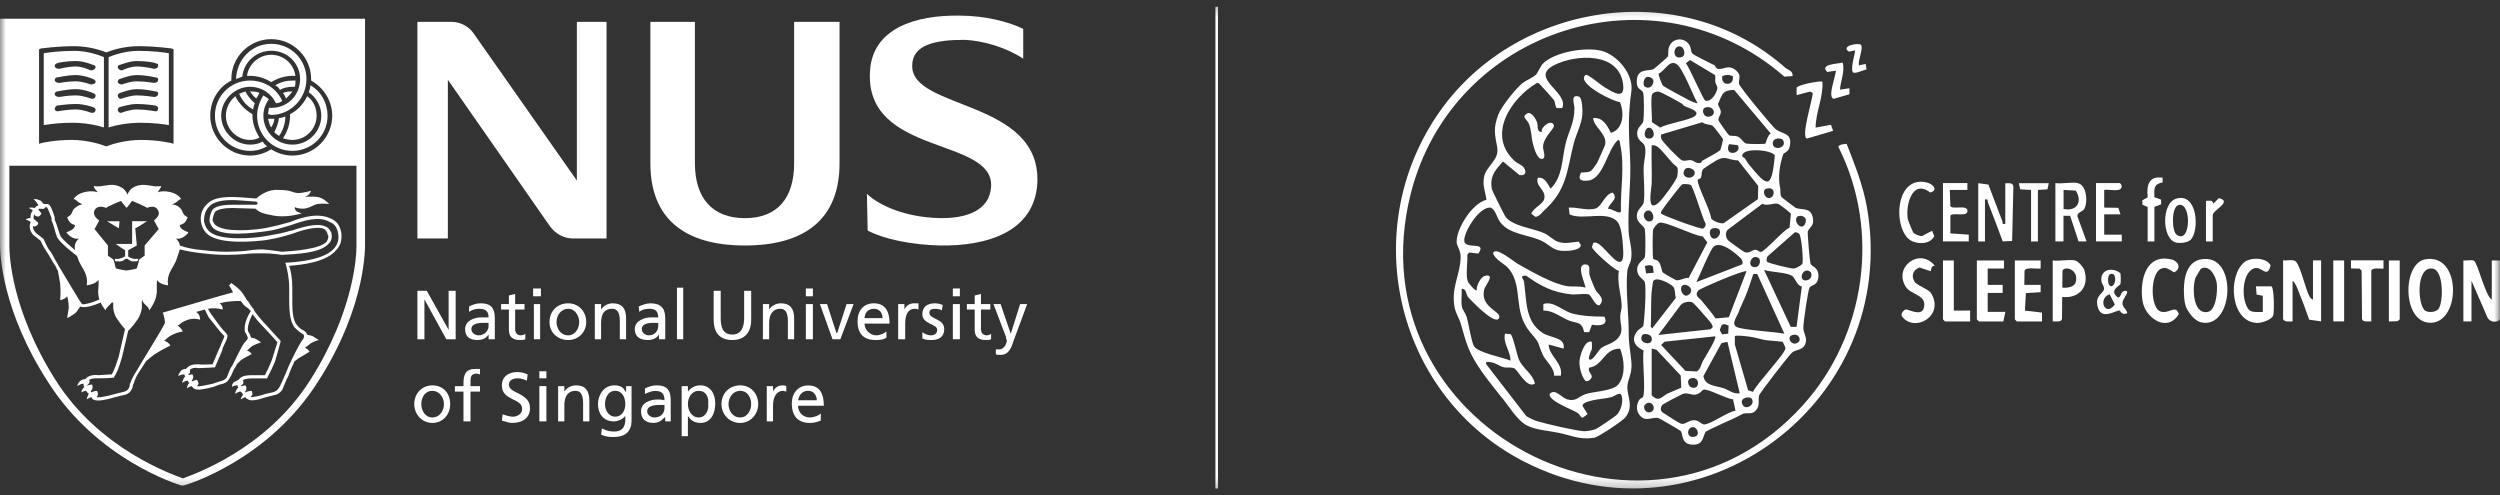
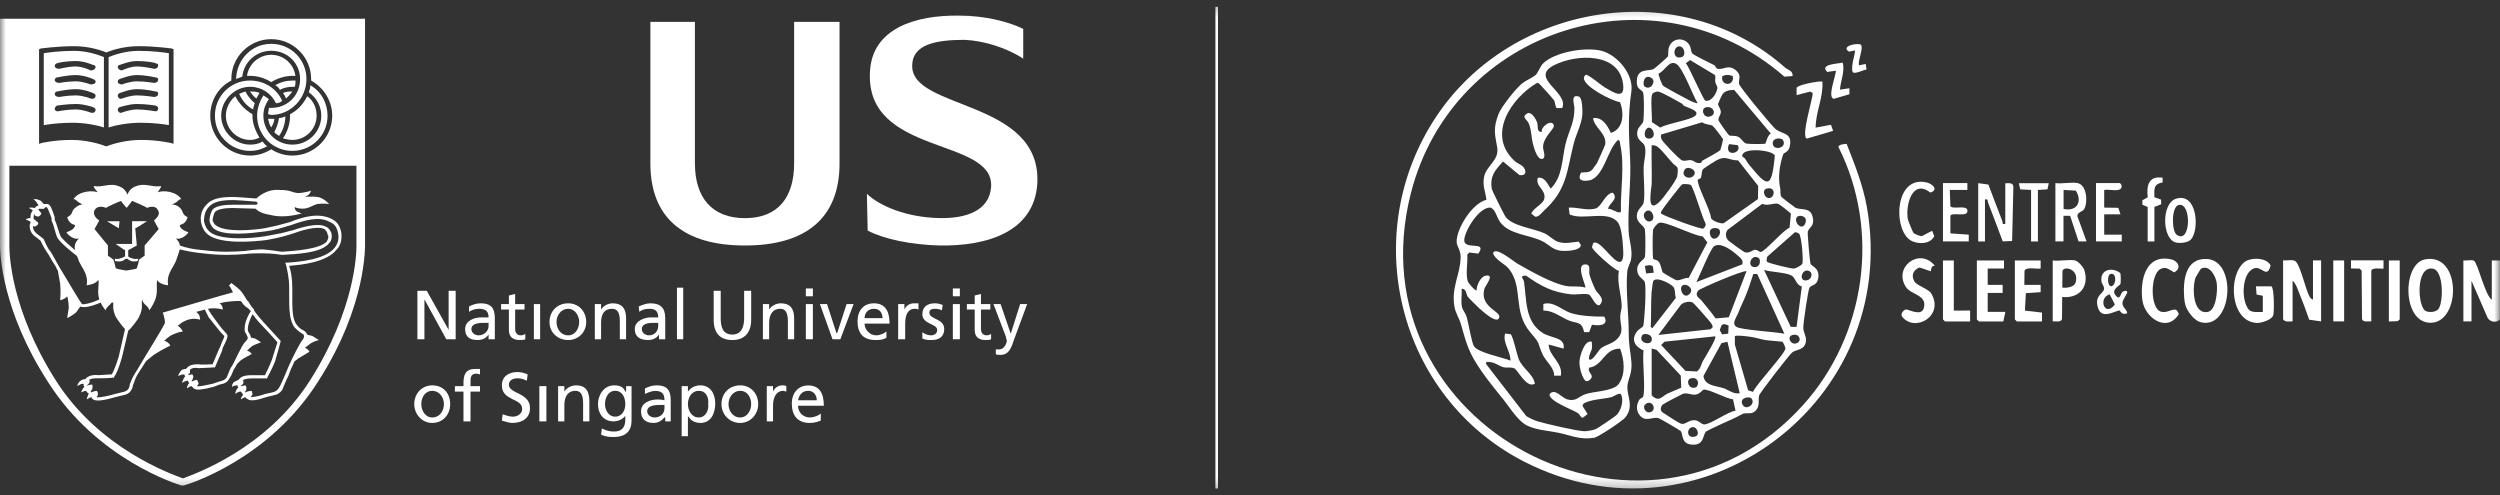
<svg xmlns="http://www.w3.org/2000/svg" width="212" height="42" viewBox="0 0 212 42" fill="none">
  <rect x="0" y="0" width="212" height="42" fill="#333333" stroke="none" />
  <g clip-path="url(#clip0_4016_13045)">
    <mask id="mask0_4016_13045" style="mask-type:luminance" maskUnits="userSpaceOnUse" x="0" y="0" width="212" height="42">
      <path d="M212 0.297H0V41.703H212V0.297Z" fill="white" />
    </mask>
    <g mask="url(#mask0_4016_13045)">
      <path d="M103.284 0.578H103.068V41.421H103.284V0.578Z" fill="white" />
      <path d="M30.955 20.553V1.589H0V20.752C0 21.613 0.199 26.383 4.041 32.345C8.215 38.979 15.113 41.099 15.378 41.165H15.577C15.908 41.099 22.798 38.979 26.98 32.345C31.154 25.853 30.955 20.752 30.955 20.553ZM19.618 6.831V6.698C19.618 4.843 21.142 3.32 22.997 3.32C24.852 3.32 26.384 4.843 26.384 6.698V6.831C27.444 7.427 28.173 8.553 28.173 9.812C28.173 11.667 26.649 13.191 24.794 13.191C24.123 13.191 23.527 12.992 22.997 12.661C22.467 12.992 21.871 13.191 21.208 13.191C19.353 13.191 17.829 11.667 17.829 9.812C17.829 8.487 18.558 7.361 19.618 6.831ZM3.312 4.181L3.445 4.115C3.511 4.115 4.77 3.916 6.294 3.916C7.486 3.916 8.546 4.247 9.01 4.446C9.482 4.247 10.542 3.916 11.735 3.916C13.258 3.916 14.517 4.115 14.583 4.115L14.716 4.181V12.197L14.517 12.131C14.451 12.131 13.457 11.866 11.933 11.866C10.741 11.866 9.54 12.197 9.076 12.396H8.944C8.48 12.197 7.287 11.866 6.095 11.866C4.571 11.866 3.511 12.131 3.511 12.131L3.312 12.197V4.181ZM30.227 20.884C30.227 21.547 30.094 26.25 26.318 32.213C22.599 38.117 16.372 40.237 15.511 40.569C14.649 40.237 8.422 38.117 4.704 32.213C0.927 26.25 0.795 21.547 0.795 20.884V14.052H30.227V20.884Z" fill="white" />
      <path d="M2.651 18.888H2.585C2.519 19.021 2.519 19.087 2.519 19.219C2.519 19.484 2.651 19.758 2.85 19.956C2.85 19.956 3.38 20.354 3.446 20.42C3.645 20.884 3.91 21.282 4.043 21.48C4.109 21.547 4.374 22.076 4.771 22.673C4.771 22.739 4.838 22.872 4.904 22.938C4.97 23.269 5.036 23.733 5.103 24.064C5.169 24.727 5.103 25.455 5.103 25.455C5.103 25.455 5.5 25.389 5.699 25.124C5.699 25.124 5.831 25.588 5.831 26.118C5.765 26.449 5.699 26.979 5.699 26.979C5.699 26.979 6.096 26.78 6.428 26.515C6.56 26.383 6.692 26.118 6.825 25.985C7.156 26.184 8.084 25.853 8.547 25.654C8.614 25.853 8.746 26.052 8.945 26.317C9.011 26.052 9.342 25.853 9.475 25.654H9.607C9.607 25.985 9.541 26.25 9.806 26.846C9.873 26.979 10.336 27.642 10.601 27.907C10.469 28.436 10.27 29.43 10.071 30.225C9.806 31.087 9.607 31.55 9.475 31.749C9.144 31.749 8.547 31.815 8.349 31.815C7.885 31.749 7.487 31.881 7.289 32.08C7.289 32.08 7.289 32.147 7.223 32.147C7.049 32.155 6.883 32.229 6.759 32.345C6.56 32.544 6.56 32.743 6.56 32.743C6.56 32.743 6.825 32.544 7.024 32.544H7.09V32.61C7.09 32.676 7.09 32.743 7.156 32.809L7.09 32.875C6.891 33.14 6.891 33.273 6.891 33.273C6.891 33.273 7.156 33.14 7.289 33.14C7.355 33.206 7.421 33.339 7.554 33.405C7.51 33.405 7.487 33.427 7.487 33.471C7.38 33.695 7.355 33.819 7.363 33.861C7.405 33.836 7.579 33.728 7.753 33.67C7.753 33.736 7.819 33.803 7.885 33.869C8.216 34.068 8.879 33.935 9.806 33.67L10.336 33.538C10.734 33.471 10.999 33.339 11.131 33.074C11.197 32.941 11.264 32.875 11.264 32.676L11.33 32.544C11.463 32.147 11.529 31.948 11.794 31.55C11.794 31.55 12.059 31.153 12.39 30.623C12.655 30.424 12.986 30.093 13.251 29.96C13.649 29.695 14.452 29.298 14.452 29.298C14.452 29.298 14.253 28.966 13.922 28.9C13.922 28.9 14.319 28.503 14.651 28.37C15.048 28.172 15.512 28.105 15.512 28.105C15.512 28.105 15.313 27.774 15.048 27.575C15.181 27.575 15.247 27.509 15.38 27.377C16.042 26.979 16.506 26.979 16.97 27.111C16.97 26.846 16.903 26.648 16.638 26.449C16.903 26.383 17.102 26.317 17.367 26.25L17.698 26.913C18.096 27.377 18.559 28.039 18.957 28.436C18.957 28.436 19.023 28.436 19.023 28.503C19.023 28.635 18.758 29.099 18.692 29.364L18.559 29.629C18.559 29.629 18.162 30.556 18.029 30.888C17.765 30.888 17.102 30.954 16.837 30.888C16.373 30.888 16.042 30.954 15.843 31.219C15.843 31.219 15.777 31.219 15.777 31.285C15.578 31.285 15.38 31.352 15.313 31.484C15.114 31.749 15.114 31.881 15.114 31.881C15.114 31.881 15.38 31.749 15.578 31.749H15.645C15.645 31.749 15.645 31.881 15.711 31.948C15.645 31.948 15.645 32.014 15.578 32.08C15.471 32.304 15.446 32.428 15.454 32.469C15.512 32.428 15.736 32.279 15.909 32.279C15.976 32.345 15.976 32.411 16.042 32.478C16.042 32.478 16.042 32.544 15.976 32.544C15.868 32.768 15.843 32.892 15.852 32.933C15.909 32.892 16.125 32.743 16.241 32.743L16.439 32.941C16.704 33.14 17.301 33.008 18.096 32.809L18.626 32.61C19.023 32.544 19.288 32.411 19.421 32.147L19.619 31.815C19.686 31.683 19.752 31.484 19.818 31.352C19.884 31.219 20.017 31.087 20.083 30.888L20.415 30.556C20.68 30.358 21.342 30.026 21.342 30.026C21.342 30.026 21.209 29.762 20.945 29.762C20.945 29.762 21.209 29.43 21.474 29.298C21.739 29.165 22.137 29.033 22.137 29.033C22.137 29.033 21.872 28.834 21.607 28.701C21.541 28.701 21.408 28.635 21.276 28.635C21.276 28.503 21.209 28.37 21.077 28.172C20.878 27.84 21.209 27.045 21.408 26.648C21.541 26.78 21.739 27.111 22.137 27.509C22.137 27.509 23.263 28.701 23.528 29.033C23.462 29.232 23.263 29.828 23.064 30.49C22.866 31.02 22.601 31.55 22.468 31.815H21.342C20.878 31.815 20.547 31.881 20.348 32.08L20.216 32.213C20.083 32.279 19.951 32.345 19.818 32.411C19.619 32.676 19.686 32.809 19.686 32.809C19.686 32.809 19.818 32.676 20.083 32.676H20.149C20.149 32.743 20.149 32.809 20.216 32.875C20.149 32.875 20.149 32.941 20.083 33.008C19.951 33.206 19.951 33.405 19.951 33.405C19.951 33.405 20.216 33.206 20.348 33.206H20.415C20.481 33.273 20.547 33.339 20.613 33.471C20.415 33.736 20.415 33.869 20.415 33.869C20.415 33.869 20.613 33.736 20.812 33.67C20.812 33.736 20.878 33.803 20.945 33.803C21.209 34.068 21.806 33.935 22.601 33.67L23.131 33.538C23.528 33.471 23.727 33.339 23.926 33.074C23.992 32.941 24.323 32.08 24.456 31.881C24.588 31.484 24.787 31.02 24.986 30.623C25.118 30.556 25.184 30.49 25.251 30.424L26.244 29.828C26.244 29.828 26.112 29.563 25.847 29.497L26.377 29.099C26.576 28.966 27.04 28.834 27.04 28.834C27.04 28.834 26.708 28.635 26.509 28.503C26.377 28.436 26.178 28.436 26.046 28.37C25.98 28.172 25.913 28.172 25.781 28.039C25.648 27.973 25.45 27.907 25.184 27.575C24.853 27.178 24.787 26.449 24.787 25.654V24.395C24.787 23.534 24.654 22.938 24.522 22.54C25.648 22.466 27.768 22.209 28.563 21.141C28.828 20.876 28.961 20.478 28.961 20.081C28.961 19.956 28.961 19.758 28.903 19.559C28.77 19.029 28.505 18.756 28.108 18.557C27.048 18.027 25.723 18.366 24.597 18.83C23.661 19.095 23.396 19.162 22.402 19.36C21.607 19.493 19.09 19.758 18.294 19.095C18.162 19.029 18.096 18.83 18.029 18.698C18.029 18.433 18.162 18.102 18.228 17.969C18.427 17.77 18.957 17.638 19.686 17.638L21.673 17.696C21.806 17.828 22.071 18.093 22.932 18.226C24.191 18.557 25.59 18.093 25.59 18.093C25.59 18.093 25.317 18.027 25.118 17.895C24.986 17.762 24.986 17.563 24.986 17.563C24.986 17.563 25.251 17.696 25.648 17.696C26.178 17.696 26.452 17.431 26.915 17.298C27.379 17.232 27.909 17.298 27.909 17.298C27.909 17.298 27.445 16.768 26.915 16.702C26.452 16.636 25.847 16.702 25.847 16.702C25.847 16.702 26.046 16.636 26.178 16.503C26.319 16.371 26.377 16.172 26.377 16.172C26.377 16.172 25.781 16.371 25.251 16.371C24.654 16.305 24.721 16.106 23.595 16.106C22.733 16.039 22.005 16.57 21.739 16.834C20.812 16.768 20.149 16.702 19.686 16.702C18.559 16.702 17.897 16.901 17.5 17.364C17.168 17.704 16.97 18.168 17.036 18.764C17.102 19.228 17.301 19.625 17.632 19.89C18.692 20.752 21.607 20.486 22.601 20.354C23.727 20.155 24.125 20.023 24.787 19.824C25.325 19.625 26.849 19.095 27.512 19.427C27.644 19.559 27.777 19.692 27.777 19.89C27.843 19.956 27.843 20.023 27.843 20.089C27.843 20.221 27.777 20.354 27.71 20.486C27.114 21.149 24.853 21.282 23.926 21.348C23.793 21.348 23.131 21.215 22.27 21.149C21.739 21.149 21.209 21.215 20.746 21.282C19.752 21.348 18.825 21.414 17.235 21.215C16.439 21.149 15.777 21.017 15.247 20.818C15.247 20.619 15.114 20.42 14.916 20.221C15.313 20.354 15.843 19.956 15.976 19.692C15.976 19.692 15.247 19.493 15.247 19.095C15.247 19.029 15.711 19.095 15.909 18.424C15.446 18.159 15.578 18.093 15.38 17.762C15.181 17.497 14.85 17.298 14.518 17.364C14.651 17.298 14.651 17.364 14.783 17.232C15.048 17.166 15.181 16.834 15.38 16.901C14.982 16.238 13.856 16.106 13.392 16.305C13.458 16.106 13.657 15.973 13.657 15.774C13.061 15.907 12.464 15.576 11.802 15.708C11.264 15.841 10.999 16.039 10.808 16.503C10.61 16.039 10.336 15.841 9.806 15.708C9.21 15.576 8.547 15.907 7.951 15.774C7.951 15.973 8.15 16.106 8.283 16.305C7.753 16.106 6.626 16.238 6.229 16.901C6.428 16.834 6.56 17.166 6.825 17.232C6.891 17.298 6.941 17.331 6.982 17.348C6.701 17.348 6.461 17.53 6.229 17.762C6.03 18.093 6.162 18.159 5.699 18.424C5.897 19.095 6.361 19.029 6.361 19.095C6.361 19.493 5.633 19.692 5.633 19.692C5.765 19.956 6.295 20.354 6.692 20.221C6.361 20.553 6.295 20.818 6.361 21.215C5.897 20.818 5.434 20.42 5.169 20.089C5.103 20.023 4.904 19.352 4.771 18.954L4.639 18.623V18.424C4.44 17.828 4.308 17.364 4.043 17.298H3.711C3.579 17.166 3.446 16.967 3.314 16.967C3.049 16.834 2.85 16.901 2.85 16.901C2.85 16.901 3.115 17.099 3.181 17.298C3.248 17.298 3.248 17.364 3.248 17.431C3.181 17.431 3.115 17.497 3.115 17.497H3.049C3.049 17.563 2.982 17.563 2.982 17.63H2.916C2.585 17.563 2.453 17.63 2.453 17.63C2.453 17.63 2.651 17.762 2.784 17.828C2.651 18.027 2.585 18.159 2.585 18.424V18.491C2.254 18.491 2.188 18.623 2.188 18.623C2.188 18.623 2.453 18.689 2.585 18.822C2.585 18.822 2.585 18.888 2.651 18.888ZM20.746 27.84C20.746 28.039 20.746 28.172 20.878 28.304C20.945 28.503 21.011 28.569 21.011 28.635C21.011 28.768 20.945 28.834 20.812 28.966C20.613 29.165 20.415 29.563 20.149 30.093C19.951 30.49 19.752 30.954 19.553 31.219C19.487 31.352 19.421 31.55 19.355 31.683L19.222 32.014C19.09 32.213 18.891 32.279 18.626 32.345L18.029 32.544C17.632 32.61 16.97 32.809 16.704 32.743C16.749 32.699 16.793 32.632 16.837 32.544C16.837 32.411 16.704 32.213 16.704 32.213C16.704 32.213 16.506 32.213 16.307 32.345C16.307 32.279 16.241 32.279 16.241 32.279C16.307 32.213 16.373 32.147 16.373 32.014C16.439 31.881 16.307 31.749 16.307 31.749C16.307 31.749 16.174 31.749 15.976 31.815V31.749C15.976 31.749 16.042 31.683 16.108 31.616V31.352C16.241 31.219 16.506 31.153 16.837 31.219C17.168 31.219 18.096 31.153 18.162 31.153H18.228L18.825 29.762L18.891 29.497C19.09 29.099 19.288 28.701 19.288 28.503C19.288 28.37 19.222 28.304 19.156 28.238C18.758 27.84 18.294 27.178 17.963 26.714C17.897 26.648 17.765 26.383 17.632 26.184C18.054 26.109 18.485 26.134 18.891 26.25C18.891 26.052 18.825 25.853 18.626 25.72C19.355 25.521 20.083 25.521 20.415 25.521C20.415 25.588 20.481 25.588 20.481 25.588C20.613 25.853 20.878 26.052 21.011 26.118L21.276 26.383C21.077 26.648 20.746 27.31 20.746 27.84ZM14.386 23.137C14.518 22.805 14.916 22.275 14.982 21.944C15.114 21.613 15.181 21.348 15.247 21.149C15.876 21.306 16.522 21.414 17.168 21.48C18.825 21.679 19.818 21.613 20.746 21.547C21.276 21.48 21.739 21.48 22.27 21.48C23.197 21.48 23.86 21.613 23.86 21.613H23.934C25.06 21.547 27.247 21.48 27.909 20.619C28.108 20.42 28.174 20.155 28.108 19.758C27.975 19.493 27.843 19.294 27.644 19.228C26.915 18.822 25.325 19.36 24.729 19.559H24.663C23.992 19.758 23.661 19.824 22.535 20.023C21.408 20.221 18.758 20.42 17.831 19.692C17.5 19.427 17.367 19.095 17.301 18.764C17.301 18.226 17.433 17.828 17.698 17.563C18.029 17.166 18.626 16.967 19.686 16.967C20.149 16.967 20.812 17.033 21.739 17.099L21.872 17.232L21.739 17.364H19.686C18.825 17.364 18.294 17.497 18.029 17.77C17.897 17.969 17.765 18.366 17.765 18.698C17.765 18.896 17.963 19.228 18.096 19.36C18.957 20.089 21.408 19.758 22.468 19.625C23.462 19.493 23.727 19.36 24.663 19.095C25.789 18.698 27.048 18.292 27.975 18.83C28.307 18.963 28.505 19.162 28.638 19.625C28.77 20.155 28.704 20.619 28.373 21.017C27.578 22.01 25.392 22.209 24.323 22.275H24.191L24.257 22.474C24.323 22.805 24.522 23.468 24.522 24.395V25.124C24.522 26.118 24.522 27.178 24.986 27.774C25.317 28.105 25.516 28.238 25.648 28.304C25.737 28.348 25.781 28.414 25.781 28.503C25.781 28.635 25.723 28.768 25.59 28.9L25.392 29.232C25.052 29.828 24.522 30.888 24.191 31.749C24.058 32.08 23.727 32.817 23.661 32.883C23.528 33.082 23.396 33.215 23.064 33.281L22.468 33.413C22.137 33.546 21.541 33.678 21.276 33.678C21.276 33.612 21.342 33.546 21.408 33.48C21.408 33.281 21.342 33.148 21.342 33.148C21.342 33.148 21.011 33.148 20.812 33.281L20.746 33.215C20.812 33.215 20.878 33.148 20.878 33.016C20.945 32.817 20.812 32.685 20.812 32.685C20.812 32.685 20.68 32.685 20.481 32.751L20.415 32.685C20.481 32.685 20.547 32.618 20.613 32.552C20.68 32.42 20.613 32.353 20.613 32.221C20.746 32.155 21.011 32.089 21.342 32.089H22.667V32.022C22.799 31.757 23.131 31.161 23.329 30.631C23.595 29.762 23.793 28.966 23.793 28.966V28.9L22.336 27.31C21.739 26.648 21.541 26.317 21.541 26.317V26.25C21.541 26.25 21.276 25.985 21.077 25.588L20.945 25.455C20.746 25.124 20.547 24.793 20.348 24.594C20.083 24.329 19.619 23.998 19.619 23.998L19.421 24.197C19.421 24.197 19.686 24.594 19.752 24.793C19.421 24.859 13.79 26.515 13.79 26.515L13.856 26.648C13.922 26.846 13.988 27.178 13.988 27.377C13.922 27.642 12.133 30.49 11.603 31.418C11.338 31.823 11.206 32.08 11.073 32.42L10.999 32.618C10.999 32.743 10.941 32.883 10.941 32.883C10.808 33.148 10.61 33.215 10.27 33.281L9.74 33.413C9.276 33.546 8.481 33.745 8.15 33.678C8.216 33.678 8.216 33.612 8.283 33.546C8.349 33.281 8.216 33.148 8.216 33.148C8.216 33.148 7.951 33.148 7.753 33.281C7.753 33.215 7.686 33.215 7.686 33.148C7.753 33.148 7.753 33.074 7.819 33.016C7.885 32.809 7.819 32.61 7.819 32.61C7.819 32.61 7.62 32.61 7.421 32.685H7.355C7.421 32.618 7.487 32.618 7.554 32.478C7.62 32.403 7.62 32.295 7.554 32.221C7.753 32.08 8.018 32.08 8.283 32.08C8.547 32.08 9.276 32.08 9.607 32.022H9.682V31.948C9.806 31.815 10.071 31.285 10.345 30.291C10.543 29.497 10.742 28.569 10.874 28.039C11.139 27.84 11.736 27.045 11.802 26.846C12.2 26.052 11.934 25.787 12.067 25.389C12.067 25.787 12.597 25.919 12.663 26.317C13.591 24.991 13.193 24.528 13.326 23.733C13.458 23.998 13.79 24.13 14.253 24.197C14.187 23.733 14.253 23.468 14.386 23.137ZM8.018 17.828C8.283 17.364 8.812 17.563 9.011 17.63C9.011 17.563 10.162 17.058 10.27 17.041C10.27 17.099 10.742 17.63 10.742 17.63L11.206 17.033C11.206 17.033 12.464 17.563 12.464 17.63C12.597 17.563 13.193 17.364 13.392 17.828C13.657 18.226 13.193 18.557 13.061 18.698L13.458 19.427L12.266 20.818V21.679L11.802 22.01C11.736 22.341 11.669 22.54 11.603 22.739C11.603 22.805 11.139 22.872 10.742 22.938H10.676C10.278 22.872 9.881 22.805 9.815 22.739C9.748 22.54 9.748 22.341 9.616 22.01L9.152 21.679V20.818L8.018 19.427L8.415 18.698C8.216 18.557 7.819 18.226 8.018 17.828ZM3.049 19.162C3.248 19.095 3.248 18.896 3.248 18.896C3.248 18.896 3.049 18.698 2.85 18.565C2.85 18.433 2.85 18.234 2.916 18.102V18.234C2.916 18.234 3.049 18.366 3.248 18.366C3.446 18.3 3.513 18.102 3.513 18.102C3.513 18.102 3.38 17.903 3.248 17.77L3.314 17.704H3.513C3.777 17.77 3.844 17.572 3.844 17.572H3.976C4.043 17.638 4.175 17.969 4.374 18.499V18.698L4.506 19.029C4.705 19.758 4.838 20.155 4.904 20.221C5.235 20.685 5.897 21.215 6.494 21.679C6.56 21.745 6.56 21.811 6.626 21.944C6.692 22.275 7.09 22.805 7.223 23.137C7.355 23.468 7.421 23.733 7.355 24.197C7.819 24.13 8.15 23.998 8.349 23.733C8.415 24.329 8.216 24.727 8.423 25.389C7.753 25.72 7.024 25.853 6.957 25.787C6.692 25.455 5.699 23.733 4.97 22.54C4.506 21.679 4.308 21.348 4.241 21.282C4.109 21.149 3.91 20.752 3.711 20.288L3.645 20.221L3.049 19.758C2.85 19.559 2.784 19.36 2.784 19.162C2.858 19.228 2.974 19.228 3.049 19.162Z" fill="white" />
      <path d="M10.136 18.764H9.076L10.078 19.36L10.136 18.764Z" fill="white" />
      <path d="M10.607 21.215V21.745C10.541 21.745 10.409 21.878 10.276 21.878C10.011 22.01 9.812 21.944 9.812 21.944H9.746V22.143H9.812C9.812 22.143 10.077 22.209 10.342 22.143C10.541 22.077 10.607 21.944 10.674 21.944H10.806C10.897 22.027 11.013 22.102 11.137 22.143C11.336 22.209 11.601 22.143 11.667 22.143L11.734 21.944H11.667C11.667 21.944 11.402 22.01 11.137 21.878C11.005 21.878 10.872 21.745 10.872 21.745V21.215L11.601 20.818C11.601 20.818 11.469 19.427 11.469 19.36C11.535 19.36 12.462 18.764 12.462 18.756H11.204V20.685H9.812C9.812 20.685 10.541 21.215 10.607 21.215Z" fill="white" />
      <path d="M22.995 10.806C23.128 10.607 23.261 10.342 23.261 10.077H22.73C22.797 10.342 22.863 10.607 22.995 10.806Z" fill="white" />
      <path d="M24.796 7.758C24.522 7.758 24.265 7.758 23.992 7.891C24.125 8.023 24.191 8.222 24.257 8.355C24.456 8.156 24.663 7.957 24.796 7.758Z" fill="white" />
      <path d="M22.002 7.891C21.803 7.758 21.472 7.758 21.207 7.758C21.34 7.957 21.538 8.222 21.737 8.355C21.803 8.222 21.936 8.023 22.002 7.891Z" fill="white" />
      <path d="M23.295 4.669C22.161 4.504 21.109 5.299 20.943 6.433H21.208C21.871 6.433 22.467 6.632 22.997 6.963C23.527 6.632 24.19 6.433 24.786 6.433H25.051C24.927 5.514 24.206 4.794 23.295 4.669Z" fill="white" />
      <path d="M24.597 9.68V9.812C24.597 10.475 24.398 11.137 23.992 11.733C24.257 11.8 24.522 11.866 24.796 11.866C25.922 11.866 26.849 10.938 26.849 9.812C26.849 9.15 26.584 8.553 26.054 8.156C25.723 8.818 25.259 9.348 24.597 9.68Z" fill="white" />
      <path d="M19.154 9.812C19.154 10.938 20.082 11.866 21.208 11.866C21.473 11.866 21.738 11.8 22.003 11.667C21.672 11.137 21.407 10.475 21.407 9.812V9.68C20.786 9.332 20.272 8.793 19.949 8.156C19.485 8.553 19.154 9.15 19.154 9.812Z" fill="white" />
      <path d="M14.319 10.607V4.512C13.921 4.446 12.927 4.313 11.735 4.313C10.675 4.313 9.681 4.645 9.209 4.843V10.806C9.814 10.607 10.873 10.409 11.934 10.409C13.06 10.409 13.921 10.541 14.319 10.607ZM10.145 5.506C10.211 5.506 10.94 5.175 11.602 5.175C12.397 5.175 13.192 5.307 13.192 5.373C13.391 5.373 13.457 5.506 13.391 5.638C13.391 5.771 13.192 5.837 13.06 5.837C13.06 5.837 12.265 5.638 11.602 5.638C11.006 5.638 10.344 5.97 10.344 5.97C10.203 5.97 10.07 5.895 10.012 5.771C9.938 5.705 10.012 5.506 10.145 5.506ZM10.145 6.698C10.211 6.698 10.94 6.367 11.602 6.367C12.397 6.367 13.192 6.566 13.192 6.566C13.391 6.566 13.457 6.698 13.391 6.831C13.391 6.963 13.192 7.03 13.06 7.03C13.06 7.03 12.265 6.897 11.602 6.897C11.006 6.897 10.344 7.162 10.344 7.162C10.211 7.162 10.079 7.096 10.012 7.03C9.938 6.897 10.012 6.765 10.145 6.698ZM10.145 7.891C10.211 7.891 10.94 7.56 11.602 7.56C12.397 7.56 13.192 7.758 13.192 7.758C13.391 7.758 13.457 7.891 13.391 8.023C13.391 8.156 13.192 8.222 13.06 8.222C13.06 8.222 12.265 8.09 11.602 8.09C11.006 8.09 10.344 8.355 10.344 8.355C10.211 8.421 10.079 8.355 10.012 8.222C9.938 8.09 10.012 7.957 10.145 7.891ZM10.344 9.547C10.211 9.613 10.079 9.547 10.012 9.415C9.938 9.282 10.012 9.15 10.145 9.083C10.211 9.083 10.94 8.818 11.602 8.818C12.397 8.818 13.192 8.951 13.192 8.951C13.391 9.017 13.457 9.15 13.391 9.282C13.391 9.415 13.192 9.481 13.06 9.415C13.06 9.415 12.265 9.282 11.602 9.282C11.006 9.282 10.344 9.547 10.344 9.547Z" fill="white" />
      <path d="M8.812 10.806V4.843C8.348 4.645 7.355 4.313 6.295 4.313C5.102 4.313 4.108 4.446 3.711 4.512V10.607C4.522 10.475 5.342 10.409 6.162 10.409C7.156 10.409 8.216 10.607 8.812 10.806ZM4.837 5.373C4.903 5.307 5.698 5.175 6.427 5.175C7.156 5.175 7.885 5.506 7.885 5.506C8.083 5.506 8.15 5.705 8.083 5.771C8.017 5.903 7.885 5.97 7.686 5.97C7.686 5.97 7.023 5.638 6.427 5.638C5.765 5.638 5.036 5.837 5.036 5.837C4.837 5.837 4.705 5.771 4.638 5.638C4.638 5.506 4.705 5.373 4.837 5.373ZM4.837 6.566C4.903 6.566 5.698 6.367 6.427 6.367C7.156 6.367 7.885 6.698 7.885 6.698C8.083 6.765 8.15 6.897 8.083 7.03C8.017 7.096 7.885 7.162 7.686 7.162C7.686 7.162 7.023 6.897 6.427 6.897C5.765 6.897 5.036 7.03 5.036 7.03C4.837 7.03 4.705 6.963 4.638 6.831C4.638 6.698 4.705 6.566 4.837 6.566ZM4.837 7.758C4.903 7.758 5.698 7.56 6.427 7.56C7.156 7.56 7.885 7.891 7.885 7.891C8.083 7.957 8.15 8.09 8.083 8.222C8.017 8.355 7.885 8.421 7.686 8.355C7.686 8.355 7.023 8.09 6.427 8.09C5.765 8.09 5.036 8.222 5.036 8.222C4.837 8.222 4.705 8.156 4.638 8.023C4.638 7.891 4.705 7.758 4.837 7.758ZM4.638 9.282C4.638 9.141 4.713 9.009 4.837 8.951C4.903 8.951 5.698 8.818 6.427 8.818C7.156 8.818 7.885 9.083 7.885 9.083C8.083 9.15 8.15 9.282 8.083 9.415C8.017 9.547 7.885 9.613 7.686 9.547C7.686 9.547 7.023 9.282 6.427 9.282C5.765 9.282 5.036 9.415 5.036 9.415C4.837 9.481 4.705 9.415 4.638 9.282Z" fill="white" />
      <path d="M23.659 11.534C24.007 11.046 24.189 10.474 24.198 9.878C23.991 9.944 23.858 10.01 23.659 10.01C23.593 10.474 23.46 10.805 23.262 11.203C23.328 11.335 23.527 11.402 23.659 11.534Z" fill="white" />
      <path d="M22.997 4.305C24.388 4.305 25.448 5.373 25.448 6.698C25.448 8.089 24.388 9.149 22.997 9.149H22.798C22.798 9.348 22.732 9.547 22.732 9.679L22.997 9.746C24.653 9.746 25.986 8.354 25.986 6.698C25.986 5.042 24.661 3.717 22.997 3.717C21.332 3.717 20.082 5.042 20.016 6.698C20.214 6.632 20.347 6.566 20.546 6.499C20.678 5.241 21.738 4.305 22.997 4.305Z" fill="white" />
      <path d="M23.733 7.626C24.065 7.427 24.462 7.361 24.793 7.361H24.992C25.058 7.229 25.058 7.03 25.058 6.831H24.793C24.263 6.831 23.791 6.964 23.336 7.229C23.46 7.295 23.667 7.427 23.733 7.626Z" fill="white" />
      <path d="M21.208 12.794C21.738 12.794 22.202 12.661 22.665 12.396C22.533 12.33 22.4 12.197 22.268 11.999C21.937 12.197 21.605 12.264 21.208 12.264C19.883 12.264 18.757 11.137 18.757 9.812C18.757 8.487 19.883 7.361 21.208 7.361C22.152 7.353 23.005 7.899 23.394 8.752C23.593 8.752 23.792 8.686 23.932 8.554C23.46 7.494 22.4 6.831 21.208 6.831H21.183C19.543 6.831 18.218 8.173 18.227 9.812V9.837C18.227 11.477 19.568 12.802 21.208 12.794Z" fill="white" />
      <path d="M20.281 7.957C20.546 8.553 20.944 9.017 21.474 9.282C21.474 9.083 21.54 8.951 21.606 8.752C21.275 8.479 21.002 8.139 20.811 7.758C20.613 7.825 20.414 7.891 20.281 7.957Z" fill="white" />
      <path d="M27.245 9.812C27.245 11.137 26.186 12.264 24.794 12.264C23.403 12.264 22.335 11.137 22.335 9.812C22.335 9.349 22.467 8.885 22.798 8.421C22.666 8.289 22.533 8.222 22.335 8.09C22.003 8.62 21.805 9.216 21.805 9.812V9.837C21.813 11.477 23.146 12.802 24.794 12.793H24.811C26.459 12.785 27.784 11.452 27.776 9.812C27.776 8.752 27.245 7.759 26.318 7.229C26.318 7.427 26.252 7.626 26.186 7.825C26.848 8.289 27.245 9.017 27.245 9.812Z" fill="white" />
      <path d="M40.768 25.721C40.371 25.721 40.04 25.853 39.775 25.986V26.45C40.04 26.251 40.371 26.184 40.636 26.184C41.232 26.184 41.431 26.45 41.431 26.913H40.835C40.238 26.913 39.443 27.178 39.443 27.907C39.443 28.57 39.841 28.834 40.503 28.834C41.033 28.834 41.298 28.57 41.431 28.371V28.768H41.961V26.98C41.961 26.118 41.63 25.721 40.768 25.721ZM41.431 27.642C41.431 28.04 41.1 28.437 40.57 28.437C40.305 28.437 39.973 28.238 39.973 27.907C39.973 27.377 40.768 27.377 41.033 27.377H41.431V27.642Z" fill="white" />
      <path d="M43.155 27.973C43.155 28.569 43.486 28.834 44.082 28.834C44.215 28.834 44.413 28.834 44.546 28.768V28.304C44.48 28.37 44.347 28.436 44.148 28.436C43.883 28.436 43.685 28.238 43.685 27.907V26.25H44.48V25.787H43.685V24.925L43.155 25.058V25.787H42.492V26.25H43.155V27.973Z" fill="white" />
-       <path d="M45.87 24.462H45.207V25.124H45.87V24.462Z" fill="white" />
      <path d="M49.711 27.311C49.711 26.383 49.049 25.721 48.188 25.721C47.26 25.721 46.598 26.383 46.598 27.311C46.598 28.172 47.26 28.834 48.188 28.834C49.049 28.834 49.711 28.172 49.711 27.311ZM47.194 27.311C47.194 26.715 47.591 26.184 48.188 26.184C48.718 26.184 49.115 26.715 49.115 27.311C49.115 27.841 48.784 28.437 48.188 28.437C47.525 28.437 47.194 27.841 47.194 27.311Z" fill="white" />
      <path d="M45.803 25.787H45.273V28.768H45.803V25.787Z" fill="white" />
      <path d="M35.991 25.389L37.846 28.768H38.641V24.66H38.044V27.973L36.19 24.66H35.395V28.768H35.991V25.389Z" fill="white" />
      <path d="M62.772 32.677C61.844 32.685 61.182 33.347 61.182 34.275C61.182 35.136 61.844 35.865 62.772 35.865C63.633 35.865 64.295 35.136 64.295 34.275C64.295 33.339 63.633 32.677 62.772 32.677ZM62.772 35.401C62.109 35.401 61.778 34.805 61.778 34.275C61.778 33.679 62.175 33.141 62.772 33.141C63.368 33.141 63.699 33.679 63.699 34.275C63.699 34.805 63.368 35.401 62.772 35.401Z" fill="white" />
      <path d="M59.395 32.677C58.865 32.677 58.533 32.942 58.335 33.207V32.743H57.805V36.991H58.335V35.335H58.401C58.533 35.6 58.865 35.865 59.395 35.865C60.322 35.865 60.653 35.004 60.653 34.209C60.653 33.414 60.256 32.677 59.395 32.677ZM59.262 35.401C58.6 35.401 58.335 34.739 58.335 34.275C58.335 33.679 58.666 33.141 59.262 33.141C59.858 33.141 60.123 33.679 60.057 34.275C60.123 34.739 59.858 35.401 59.262 35.401Z" fill="white" />
      <path d="M57.936 24.395H57.406V28.768H57.936V24.395Z" fill="white" />
      <path d="M63.7 27.111V24.66H63.103V26.979C63.103 27.774 62.838 28.37 62.109 28.37C61.315 28.37 61.116 27.774 61.116 26.979V24.66H60.52V27.111C60.52 28.238 61.05 28.834 62.109 28.834C63.103 28.834 63.7 28.238 63.7 27.111Z" fill="white" />
      <path d="M55.684 32.677C55.287 32.677 54.956 32.809 54.691 32.942V33.406C54.956 33.281 55.287 33.149 55.552 33.149C56.148 33.149 56.347 33.406 56.347 33.944C56.082 33.877 55.949 33.877 55.751 33.877C55.154 33.877 54.359 34.142 54.359 34.871C54.359 35.534 54.757 35.865 55.419 35.865C55.949 35.865 56.214 35.534 56.347 35.401H56.413V35.733H56.877V33.935C56.877 33.074 56.546 32.677 55.684 32.677ZM56.347 34.606C56.347 35.07 56.016 35.401 55.486 35.401C55.212 35.401 54.881 35.203 54.881 34.871C54.881 34.341 55.684 34.341 55.949 34.341H56.347V34.606Z" fill="white" />
      <path d="M55.882 28.371V28.768H56.412V26.98C56.412 26.118 56.014 25.721 55.153 25.721C54.822 25.721 54.491 25.853 54.159 25.986L54.217 26.45C54.424 26.251 54.756 26.184 55.087 26.184C55.617 26.184 55.816 26.45 55.816 26.913H55.219C54.689 26.913 53.828 27.178 53.828 27.907C53.828 28.57 54.292 28.834 54.954 28.834C55.484 28.834 55.749 28.57 55.882 28.371ZM54.424 27.907C54.424 27.377 55.153 27.377 55.484 27.377H55.816V27.642C55.816 28.04 55.551 28.437 55.021 28.437C54.756 28.437 54.424 28.238 54.424 27.907Z" fill="white" />
      <path d="M65.553 33.207V32.743H65.023V35.733H65.553V34.407C65.553 33.612 65.885 33.141 66.415 33.141C66.481 33.141 66.613 33.207 66.68 33.207V32.743C66.547 32.677 66.481 32.677 66.348 32.677C66.017 32.677 65.686 32.876 65.553 33.207Z" fill="white" />
      <path d="M70.995 28.238H70.929L70.134 25.787H69.529L70.598 28.768H71.26L72.386 25.787H71.79L70.995 28.238Z" fill="white" />
      <path d="M67.343 28.768V26.98C67.343 26.184 67.012 25.721 66.217 25.721C65.82 25.721 65.422 25.919 65.223 26.251V25.787H64.693V28.768H65.223V27.377C65.223 26.648 65.555 26.184 66.151 26.184C66.615 26.184 66.813 26.516 66.813 27.244V28.768H67.343Z" fill="white" />
      <path d="M68.536 32.685C67.674 32.685 67.144 33.347 67.144 34.208C67.144 35.202 67.608 35.865 68.668 35.865C69.14 35.865 69.405 35.732 69.604 35.666V35.07H69.596C69.472 35.202 69.066 35.401 68.668 35.401C68.138 35.401 67.674 35.003 67.674 34.407H69.861C69.861 33.405 69.529 32.685 68.536 32.685ZM67.674 33.943C67.741 33.612 67.939 33.14 68.536 33.14C69.008 33.14 69.264 33.538 69.264 33.943H67.674Z" fill="white" />
      <path d="M39.303 32.478V32.743H38.574V33.206H39.303V35.732H39.899V33.206H40.703V32.743H39.899V32.411C39.899 32.014 39.899 31.683 40.438 31.683C40.504 31.683 40.636 31.749 40.703 31.749V31.285H40.305C39.502 31.285 39.303 31.749 39.303 32.478Z" fill="white" />
      <path d="M46.334 32.743H45.738V35.733H46.334V32.743Z" fill="white" />
      <path d="M43.155 32.619C43.155 32.221 43.552 32.08 43.884 32.08C44.215 32.08 44.347 32.147 44.679 32.279L44.745 31.749C44.48 31.625 44.149 31.55 43.884 31.55C43.089 31.55 42.559 31.956 42.559 32.685C42.559 34.01 44.281 33.745 44.281 34.672C44.281 35.136 43.817 35.335 43.486 35.335C43.221 35.335 42.824 35.202 42.625 35.136L42.559 35.666C42.824 35.732 43.155 35.865 43.42 35.865C44.281 35.865 44.944 35.467 44.944 34.606C44.944 33.281 43.155 33.414 43.155 32.619Z" fill="white" />
      <path d="M36.653 32.677C35.791 32.685 35.129 33.347 35.129 34.275C35.129 35.136 35.791 35.865 36.653 35.865C37.58 35.865 38.176 35.136 38.176 34.275C38.176 33.339 37.58 32.677 36.653 32.677ZM36.653 35.401C36.056 35.401 35.725 34.805 35.725 34.275C35.725 33.679 36.056 33.141 36.653 33.141C37.249 33.141 37.646 33.679 37.646 34.275C37.646 34.805 37.315 35.401 36.653 35.401Z" fill="white" />
      <path d="M53.092 33.207H53.026C52.893 32.876 52.628 32.677 52.098 32.677C51.171 32.677 50.707 33.538 50.707 34.275C50.707 35.07 51.171 35.733 52.032 35.733C52.363 35.733 52.761 35.6 53.026 35.269V35.6C53.026 36.263 52.694 36.594 52.098 36.594C51.701 36.594 51.436 36.528 51.038 36.329L50.972 36.859C51.436 37.057 51.701 37.057 52.032 37.057C53.092 37.057 53.556 36.528 53.556 35.666V32.743H53.092V33.207ZM52.164 35.335C51.635 35.335 51.303 34.805 51.303 34.275C51.303 33.745 51.568 33.141 52.164 33.141C52.761 33.141 53.026 33.679 53.026 34.275C53.026 34.871 52.694 35.335 52.164 35.335Z" fill="white" />
-       <path d="M46.334 31.484H45.738V32.081H46.334V31.484Z" fill="white" />
      <path d="M50.971 27.377C50.971 26.648 51.236 26.184 51.899 26.184C52.363 26.184 52.561 26.516 52.561 27.244V28.768H53.091V26.98C53.091 26.184 52.76 25.721 51.965 25.721C51.568 25.721 51.17 25.919 50.971 26.251V25.787H50.441V28.768H50.971V27.377Z" fill="white" />
      <path d="M48.852 32.677C48.454 32.677 48.057 32.876 47.858 33.207V32.743H47.328V35.733H47.858V34.341C47.858 33.604 48.189 33.141 48.786 33.141C49.249 33.141 49.448 33.472 49.448 34.2V35.733H49.978V34.01C49.978 33.141 49.647 32.677 48.852 32.677Z" fill="white" />
      <path d="M76.694 26.251V25.787H76.164V28.768H76.76V27.443C76.76 26.648 77.025 26.184 77.555 26.184C77.622 26.184 77.754 26.184 77.887 26.251V25.721H77.489C77.158 25.721 76.827 25.919 76.694 26.251Z" fill="white" />
      <path d="M68.932 24.462H68.336V25.124H68.932V24.462Z" fill="white" />
      <path d="M83.185 27.907V26.25H83.98V25.787H83.185V24.925L82.655 25.058V25.787H81.992V26.25H82.655V27.973C82.655 28.569 82.986 28.834 83.582 28.834C83.789 28.834 83.913 28.834 84.046 28.768V28.304C83.98 28.37 83.847 28.436 83.648 28.436C83.383 28.436 83.185 28.238 83.185 27.907Z" fill="white" />
      <path d="M63.169 20.818C68.27 20.818 71.193 18.557 71.193 13.853V1.854H67.342V13.853C67.342 16.768 65.951 18.499 63.169 18.499C60.386 18.499 58.929 16.768 58.929 13.853V1.854H55.152V13.853C55.152 18.557 58.067 20.818 63.169 20.818Z" fill="white" />
      <path d="M85.712 28.304L84.851 25.787H84.246L85.306 28.569C85.306 28.702 85.381 28.834 85.381 28.9C85.381 28.967 85.248 29.629 84.718 29.629H84.445V30.027C84.519 30.093 84.644 30.093 84.851 30.093C85.579 30.093 85.778 29.43 85.977 28.834L87.103 25.787H86.507L85.712 28.304Z" fill="white" />
      <path d="M74.11 25.721C73.249 25.721 72.719 26.317 72.719 27.244C72.719 28.238 73.182 28.834 74.242 28.834C74.772 28.834 74.971 28.768 75.17 28.636V28.106C75.037 28.238 74.64 28.437 74.309 28.437C73.779 28.437 73.315 27.973 73.315 27.443H75.435C75.435 26.45 75.104 25.721 74.11 25.721ZM73.315 26.98C73.315 26.582 73.58 26.184 74.11 26.184C74.574 26.184 74.839 26.516 74.839 26.98H73.315Z" fill="white" />
      <path d="M81.397 24.462H80.801V25.124H81.397V24.462Z" fill="white" />
      <path d="M81.397 25.787H80.801V28.768H81.397V25.787Z" fill="white" />
      <path d="M77.354 5.572C77.354 3.775 79.342 3.378 81.793 3.378C83.383 3.444 85.379 4.048 86.77 4.976V2.45C85.578 1.854 83.516 1.324 81.395 1.324C77.553 1.258 73.975 2.45 73.777 6.036C73.313 13.257 84.311 11.601 84.046 15.841C83.913 17.828 81.992 18.557 79.607 18.491C76.891 18.425 74.638 17.497 73.512 16.437L73.578 19.551C74.969 20.288 77.288 20.752 79.673 20.818C83.781 20.884 87.698 19.625 87.963 15.576C88.36 8.421 77.288 9.348 77.354 5.572Z" fill="white" />
      <path d="M68.932 25.787H68.336V28.768H68.932V25.787Z" fill="white" />
      <path d="M78.811 26.516C78.811 26.251 79.01 26.184 79.341 26.184C79.474 26.184 79.805 26.251 79.871 26.317L79.937 25.853C79.739 25.787 79.54 25.721 79.275 25.721C78.679 25.721 78.215 25.986 78.215 26.648C78.215 27.509 79.474 27.443 79.474 27.973C79.474 28.305 79.209 28.437 78.944 28.437C78.745 28.437 78.48 28.371 78.215 28.172V28.702C78.48 28.834 78.745 28.834 79.01 28.834C79.606 28.834 80.07 28.57 80.07 27.907C80.07 26.98 78.811 27.112 78.811 26.516Z" fill="white" />
-       <path d="M37.978 6.764L46.665 19.228C47.129 19.824 47.792 20.221 48.587 20.221H51.435V1.854H48.918V15.31L40.173 2.847C39.775 2.251 39.047 1.854 38.309 1.854H35.395V20.221H37.978V6.764Z" fill="white" />
      <path d="M145.418 5.58C145.476 5.605 145.493 5.795 145.675 5.837C146.147 5.936 146.586 5.406 147.24 5.994C147.696 6.408 147.431 6.698 147.464 7.096C147.481 7.344 150.271 10.706 150.569 10.946C151.133 11.41 152.043 11.211 151.762 12.462C151.663 12.901 151.265 12.942 151.215 13.091C150.901 14.019 150.76 15.054 150.959 15.957C151.008 16.197 150.934 16.437 151.05 16.677C151.083 16.743 152.193 17.588 152.275 17.629C152.797 17.836 153.501 17.563 153.708 18.375C153.915 19.186 153.418 19.244 153.302 19.633C153.261 19.766 153.468 22.151 153.526 22.35C153.6 22.598 154.279 22.673 154.197 23.509C154.122 24.238 153.633 24.13 153.451 24.387C153.319 24.577 152.921 27.393 152.921 27.774C152.921 28.271 153.269 28.585 153.112 29.099C152.913 29.745 152.284 29.612 151.961 29.902C151.679 30.151 149.22 33.322 149.17 33.546C149.079 33.968 149.244 34.333 148.963 34.722C148.623 35.194 148.251 34.987 147.837 35.07C147.787 35.078 147.24 35.393 146.984 35.5C146.694 35.624 144.773 36.502 144.681 36.585C144.375 36.858 144.549 37.802 143.456 37.703C142.512 37.62 142.752 36.767 142.512 36.544C142.421 36.461 140.74 35.475 140.632 35.451C140.135 35.326 139.531 35.831 139.042 35.21C138.744 34.838 138.752 34.341 138.992 33.935C139.092 33.761 139.266 33.753 139.315 33.678C139.588 33.231 139.232 30.457 139.381 29.728C138.62 29.38 138.263 28.776 138.868 28.047C139.009 27.873 139.307 27.774 139.357 27.616C139.398 27.509 139.473 26.391 139.489 26.142C139.522 25.637 139.572 24.395 139.489 23.956C139.431 23.666 138.86 23.534 138.835 22.904C138.802 22.234 139.431 22.068 139.489 21.778C139.547 21.488 139.539 19.774 139.489 19.484C139.415 19.07 138.802 18.946 138.802 18.333C138.802 17.72 139.307 17.538 139.381 17.182C139.522 16.453 139.357 15.029 139.381 14.193C139.39 13.663 139.671 12.81 139.439 12.305C139.315 12.04 138.876 11.924 138.835 11.41C138.777 10.764 139.299 10.598 139.357 10.267C139.415 9.936 139.439 7.99 139.323 7.816C139.133 7.518 138.76 7.584 138.802 6.839C138.851 5.746 139.812 6.069 140.226 5.853C140.309 5.812 141.386 4.876 141.427 4.802C141.518 4.644 141.394 4.23 141.584 3.866C141.924 3.195 142.826 3.17 143.241 3.783C143.439 4.081 143.356 4.363 143.514 4.537C143.663 4.702 145.112 5.39 145.427 5.555L145.418 5.58ZM142.321 3.94C141.849 4.056 141.841 5.1 142.628 4.835C143.025 4.702 142.81 3.816 142.321 3.94ZM145.435 6.367L143.315 5.092L142.959 5.365C143.265 5.704 144.441 8.487 144.615 8.537C145.129 8.661 145.559 7.915 145.634 7.501C145.667 7.344 145.501 7.162 145.46 6.971C145.418 6.781 145.51 6.516 145.427 6.367H145.435ZM143.961 8.752C143.547 8.089 142.727 5.795 142.164 5.431C141.559 5.034 141.178 6.027 140.648 6.243C140.615 6.334 140.922 7.154 141.021 7.261C141.129 7.377 143 8.387 143.307 8.537C143.414 8.586 143.886 8.802 143.961 8.744V8.752ZM146.942 6.466C146.636 6.317 146.354 6.317 146.048 6.466C145.891 7.327 147.1 7.327 146.942 6.466ZM139.497 7.361C140.003 7.675 140.458 6.889 140.061 6.624C139.415 6.185 139.216 7.187 139.497 7.361ZM147.042 7.626C146.661 7.626 146.271 7.692 146.048 8.023C145.998 8.089 145.692 8.768 145.692 8.81C145.692 9.009 145.924 9.216 145.924 9.497C145.924 9.779 145.65 9.986 145.741 10.234C145.766 10.309 146.561 11.443 146.628 11.476C146.768 11.551 147.108 11.476 147.381 11.592C147.654 11.708 147.837 12.106 148.068 12.172C148.234 12.222 149.625 12.23 149.7 12.18C149.758 12.147 149.882 11.418 150.172 11.336L147.05 7.617L147.042 7.626ZM142.653 8.802C142.255 8.578 140.971 7.841 140.632 7.766C140.483 7.733 140.21 7.849 140.135 7.94C139.928 8.18 140.118 9.911 140.077 10.35L140.789 10.822C141.41 10.458 143.282 10.201 143.729 9.837C144.267 9.398 143.033 9.116 142.793 8.967C142.702 8.917 142.686 8.81 142.661 8.793L142.653 8.802ZM144.615 9.116C144.234 9.24 144.425 9.961 144.913 9.895C145.675 9.787 145.303 8.893 144.615 9.116ZM144.35 13.63C144.607 13.48 145.816 12.851 145.891 12.702C145.924 12.644 146.122 11.866 146.114 11.824C146.098 11.733 145.303 10.698 145.22 10.656C145.004 10.549 144.59 10.574 144.35 10.367L140.864 11.41C140.831 11.534 140.847 11.659 140.88 11.774C140.955 12.015 142.404 13.505 142.628 13.596C142.893 13.704 143.149 13.538 143.431 13.588C143.621 13.621 143.754 13.803 144.019 13.828C144.35 13.861 144.284 13.671 144.342 13.638L144.35 13.63ZM139.787 10.83C139.439 10.888 139.257 11.816 139.887 11.75C140.516 11.683 140.193 10.764 139.787 10.83ZM151.191 11.874C151.066 11.675 150.329 11.65 150.329 12.147C150.329 12.843 151.605 12.553 151.191 11.874ZM146.636 12.868C146.967 13.149 147.646 12.801 147.365 12.313L146.628 12.222C146.528 12.396 146.478 12.727 146.644 12.868H146.636ZM140.599 12.47C140.433 12.346 140.259 12.305 140.061 12.321C140.027 13.414 140.094 14.507 140.061 15.6C140.044 16.048 139.58 18.184 140.69 17.149C141.013 16.851 142.189 15.286 142.238 14.905C142.354 14.01 142.222 14.234 141.824 13.82C141.501 13.472 140.922 12.719 140.591 12.47H140.599ZM148.259 13.886C149.857 15.841 150.23 16.172 150.503 13.199C150.346 12.694 147.563 12.454 147.754 13.29C148.044 13.414 148.077 13.663 148.259 13.886ZM147.389 13.605C146.561 13.588 146.346 13.157 145.559 13.596C145.427 13.671 144.474 14.275 144.433 14.333C144.259 14.549 144.334 14.822 144.243 15.054C144.185 15.195 143.978 15.178 143.969 15.261C143.92 15.758 145.046 17.811 145.096 18.491C145.195 18.747 145.932 18.996 146.164 18.93L149.071 16.884L149.095 15.766L147.398 13.605H147.389ZM143.588 14.93C144.06 14.466 143.125 14.002 142.868 14.375C142.495 14.913 143.224 15.286 143.588 14.93ZM143.365 15.675C143.282 15.625 142.752 15.567 142.636 15.642C142.52 15.716 141.071 17.588 140.971 17.778C140.913 17.886 140.814 17.961 140.864 18.118C141.245 18.375 144.259 19.468 144.425 19.385C144.566 19.319 144.681 19.112 144.632 18.954C144.358 18.515 143.605 15.832 143.365 15.675ZM149.783 16.006C149.377 16.139 149.65 16.892 150.089 16.785C150.569 16.669 150.536 15.758 149.783 16.006ZM151.754 19.302L151.87 18.134C151.853 18.052 150.884 17.306 150.776 17.282C150.429 17.182 149.882 17.505 149.443 17.282L146.487 19.501C146.296 19.799 146.321 20.114 146.545 20.379C146.628 20.47 147.87 21.364 147.953 21.389C148.375 21.513 148.582 21.182 148.847 21.182C149.029 21.182 149.178 21.364 149.311 21.364C149.642 21.364 151.248 19.484 151.754 19.31V19.302ZM139.514 17.977C139.174 18.325 139.646 19.004 140.069 18.706C140.441 18.441 139.986 17.513 139.514 17.977ZM152.366 18.424C152.085 18.872 152.863 19.675 153.112 18.872C153.294 18.267 152.516 18.192 152.366 18.424ZM144.392 20.047C143.655 20.006 141.236 18.747 140.715 18.888C140.541 18.938 140.21 19.319 140.176 19.509C140.135 19.741 140.127 21.861 140.193 21.96C140.226 22.01 140.491 22.01 140.64 22.176C140.872 22.424 140.897 22.962 141.005 23.103C141.046 23.153 142.065 23.741 142.139 23.757C142.446 23.832 142.851 23.526 143.199 23.567L144.781 20.553L144.4 20.056L144.392 20.047ZM145.791 19.459C145.7 19.31 144.872 19.186 145.004 19.84C145.187 20.718 146.114 19.965 145.791 19.459ZM152.557 19.816C152.491 19.749 152.292 19.675 152.201 19.7L149.882 21.745C149.816 21.861 149.774 22.085 149.841 22.192C149.915 22.317 151.836 22.772 152.085 22.772C152.284 22.772 152.714 22.532 152.83 22.383C152.946 22.234 152.789 20.064 152.565 19.824L152.557 19.816ZM147.365 21.671C146.909 21.265 145.924 20.495 145.352 20.884C145.046 21.091 144.11 23.434 143.853 23.923L147.746 22.416C147.861 22.068 147.588 21.869 147.365 21.671ZM149.12 21.869C148.491 21.472 148.06 22.706 148.855 22.648C149.294 22.615 149.327 21.994 149.12 21.869ZM139.489 22.557L139.588 23.186L140.234 23.128L140.168 22.598C139.961 22.416 139.729 22.507 139.489 22.557ZM152.797 24.287C152.325 24.205 152.267 23.559 151.928 23.368C151.431 23.087 150.188 23.087 149.592 22.888L151.853 27.716H152.35L152.797 24.279V24.287ZM148.102 23.004C147.944 22.846 144.135 24.47 144.002 24.643C143.663 25.099 144.11 25.265 144.292 25.488C144.69 25.993 145.12 26.474 145.485 27.004L146.603 26.904L148.102 23.004ZM153.484 23.02C152.838 22.615 152.441 23.882 153.195 23.774C153.642 23.716 153.725 23.169 153.484 23.02ZM149.021 23.236H148.681C148.474 23.865 148.234 24.619 147.977 25.215C147.812 25.612 147.58 26.051 147.414 26.515C147.282 26.888 146.652 27.616 147.489 27.807C148.665 28.064 150.106 28.097 151.315 28.296L149.013 23.236H149.021ZM140.193 23.832C140.168 23.873 140.061 24.643 140.052 24.784C139.994 25.67 140.027 26.59 139.994 27.492C139.994 27.658 139.911 27.699 140.118 27.832L142.114 25.256C142.007 24.975 142.089 24.561 141.899 24.329C141.684 24.064 140.466 23.41 140.193 23.832ZM142.603 24.287C142.412 24.586 142.777 25.339 143.224 24.975C143.812 24.494 142.868 23.873 142.603 24.287ZM144.723 26.954C144.574 26.772 143.638 25.703 143.539 25.654C143.274 25.505 142.711 25.629 142.52 25.869L140.632 28.403L145.038 27.923L145.228 27.766C145.294 27.558 144.88 27.145 144.723 26.946V26.954ZM146.594 27.616C146.396 27.525 146.147 27.393 145.982 27.6L145.833 27.989L146.031 28.354L146.553 28.296L146.586 27.616H146.594ZM139.266 28.42C138.81 29.148 140.317 29.43 140.044 28.594C139.953 28.32 139.381 28.238 139.266 28.42ZM151.191 29C151.108 28.95 149.948 28.884 149.683 28.834C149.228 28.751 148.756 28.585 148.259 28.536C148.06 28.511 147.191 28.395 147.116 28.519V29.223L148.242 33.099L148.656 33.231C148.921 32.585 151.439 29.935 151.406 29.529C151.406 29.471 151.207 29.024 151.182 29.008L151.191 29ZM151.969 28.42C151.464 28.585 151.928 29.422 152.474 29.041C152.797 28.817 152.54 28.229 151.969 28.42ZM145.46 28.519L141.154 28.975L140.864 29.256L142.926 31.451L143.895 31.5C144.226 31.268 144.243 30.912 144.4 30.623C144.557 30.349 145.609 28.668 145.452 28.519H145.46ZM146.487 28.983L145.982 29.099L144.45 31.89C144.574 32.734 145.501 32.701 146.172 32.925C146.57 33.057 147 33.447 147.53 33.347L146.487 28.983ZM140.061 29.554V33.521C140.69 34.15 140.922 33.612 141.41 33.372C141.758 33.206 142.214 33.049 142.57 32.867L142.528 31.848L140.475 29.662L140.061 29.554ZM143.348 32.097C143.009 32.213 143.141 32.776 143.472 32.867C144.193 33.074 144.176 31.823 143.348 32.097ZM147.174 34.83L146.959 33.861C146.387 33.819 144.938 32.991 144.483 33.041C144.358 33.057 144.151 33.413 143.787 33.463C143.398 33.513 143.116 33.273 142.702 33.397C142.603 33.43 141.046 34.25 140.98 34.324C140.798 34.531 140.764 34.838 141.013 34.987C141.344 35.194 142.313 35.865 142.586 35.939C142.884 36.022 143.224 35.616 143.679 35.633C144.077 35.649 144.243 35.964 144.491 35.989C144.996 36.038 146.545 34.887 147.174 34.83ZM148.549 33.819C148.375 33.538 147.373 33.745 147.812 34.382C148.085 34.78 148.863 34.316 148.549 33.819ZM139.514 34.3C139.232 34.565 139.613 35.177 140.061 34.904C140.508 34.631 140.019 33.819 139.514 34.3ZM143.472 36.229C142.992 36.345 143.025 37.256 143.779 37.007C144.185 36.875 143.911 36.121 143.472 36.229Z" fill="white" />
      <path d="M127.366 33.736C126.819 33.032 126.14 32.221 125.643 31.492C124.559 29.919 124.401 29.314 123.888 27.5C123.739 26.971 123.424 26.548 123.333 25.985C123.06 24.32 123.846 23.269 123.863 21.787C123.863 21.223 123.532 20.859 123.523 20.528C123.49 19.401 124.84 17.232 126.049 16.942C125.966 16.238 125.71 15.783 125.842 15.037C126.016 14.043 127.159 13.613 126.96 12.487C126.761 11.36 126.612 10.913 127.06 9.704C127.291 9.075 128.542 7.501 129.08 7.071C129.395 6.822 130.033 6.549 130.248 6.334C130.405 6.176 130.654 5.58 130.819 5.414C131.796 4.404 134.488 3.957 135.821 4.313C137.154 4.669 138.554 6.309 138.339 7.758C138.041 9.779 138.123 11.344 138.231 13.389C138.339 15.435 138.016 17.538 138.107 19.608C138.14 20.404 138.463 21.149 138.314 21.994C138.248 22.366 138.032 22.598 137.991 23.045C137.85 24.511 138.115 26.639 138.115 28.229C138.115 29.322 138.272 29.778 138.347 30.747C138.421 31.716 138.007 32.213 137.999 32.817C137.983 33.637 138.579 34.457 137.825 35.401C137.585 35.699 135.54 37.065 135.183 37.123C133.941 37.314 133.262 36.925 132.169 36.701C131.308 36.519 130.256 36.477 129.469 36.072C128.683 35.666 127.962 34.465 127.383 33.736H127.366ZM137.395 8.661C136.707 8.586 134.297 7.336 134.314 6.624C134.314 6.516 134.405 6.367 134.488 6.342C134.678 6.292 135.755 7.211 136.07 7.402C136.773 7.808 137.833 8.545 137.635 7.104C137.27 4.421 133.685 4.578 131.813 5.514C129.602 6.624 133.08 7.808 132.476 9.166H132.003C131.854 8.967 131.896 8.702 131.78 8.495C131.738 8.421 130.745 7.311 130.629 7.203C130.538 7.12 130.496 7.029 130.339 7.029C128.12 8.346 126.058 11.451 128.434 13.646C128.766 13.952 129.296 13.994 129.353 14.565C129.353 14.847 129.072 14.88 128.848 14.847L127.457 13.696C126.778 14.441 126.323 14.93 126.505 16.023C126.53 16.172 127.515 18.134 127.639 18.333C128.178 19.186 130.107 19.368 131.001 19.799C131.399 19.989 131.78 20.428 132.219 20.536C132.79 20.685 133.312 20.544 133.867 20.486L134.057 20.768C134.057 21.29 132.691 21.314 132.302 21.256C131.623 21.149 131.358 20.743 130.803 20.462C129.693 19.898 128.028 19.907 127.233 18.863C126.894 18.424 126.869 17.836 126.414 17.604C125.445 17.522 124.227 19.534 124.169 20.321C124.103 21.29 126.173 20.346 125.362 21.505L124.592 21.414L124.426 21.596C124.476 22.242 124.261 23.327 124.484 23.907C124.509 23.964 125.105 24.718 125.213 24.619C125.213 24.205 125.544 23.459 125.983 23.377C126.811 23.227 125.942 24.221 125.867 24.519C125.478 25.993 127.184 26.383 127.142 26.855C127.06 27.757 125.213 25.944 124.989 25.703C124.84 25.546 124.567 25.298 124.476 25.174C124.31 24.958 124.36 24.453 123.946 24.494C123.987 24.983 123.871 25.546 123.971 26.018C124.029 26.291 124.285 26.573 124.376 26.88C124.534 27.426 124.782 29.024 124.998 29.364C125.345 29.919 127.407 30.291 128.086 30.581C128.111 29.778 127.407 29.09 127.631 28.287L128.095 28.337C128.302 28.469 128.641 30.117 128.807 30.498C129.163 31.293 130.008 31.716 130.157 32.535C129.453 32.983 128.716 31.36 128.409 31.235C128.103 31.111 127.763 31.21 127.482 31.136C127.126 31.037 126.844 30.772 126.414 30.714C126.248 30.689 125.95 30.614 126.024 30.871L129.428 35.285C129.701 35.45 130.074 35.633 130.372 35.724C131.035 35.931 133.759 36.56 134.364 36.569C134.596 36.569 135.117 36.477 135.324 36.386C135.498 36.312 136.798 35.426 137.014 35.252C137.461 34.912 137.726 33.927 137.461 33.455C137.345 33.239 136.848 33.629 136.641 33.678C135.863 33.869 135.026 33.836 134.297 34.208L134.19 34.415L134.629 35.111L134.231 35.417C134.016 35.417 133.983 35.144 133.801 35.028C133.353 34.73 131.25 33.985 131.416 33.405C131.879 32.892 132.409 33.728 132.906 33.869C133.66 34.076 133.842 33.637 134.43 33.43C135.15 33.173 136.798 33.181 137.254 32.577C137.883 31.732 137.734 30.49 137.386 29.563C136.012 29.563 135.954 31.012 134.761 31.177C134.62 31.467 134.976 31.724 134.985 31.914C134.985 32.155 134.571 32.478 134.397 32.246C134.107 31.865 133.916 31.128 133.941 30.647C133.958 30.192 134.38 28.768 134.985 28.983C134.985 29.19 135.018 29.405 134.985 29.612C134.968 29.678 134.48 30.664 134.935 30.482C135.291 30.275 135.523 29.712 135.796 29.505C136.152 29.24 136.732 29.148 137.121 28.759C137.759 28.122 137.395 27.633 137.395 26.855C137.395 26.523 137.527 26.242 137.519 25.944C137.511 25.049 137.088 23.948 137.287 22.971C136.856 22.888 135.051 21.223 135.01 20.983C134.985 20.867 135.092 20.727 135.109 20.61C135.631 20.238 136.765 22.225 137.345 22.209C137.767 22.209 137.643 21.223 137.626 20.884C137.61 20.404 137.486 19.244 137.212 18.88C136.393 17.77 134.264 18.722 133.105 18.184L133.03 17.604C133.743 17.555 134.645 17.903 135.333 17.671C135.821 17.505 136.128 16.404 136.757 16.337C137.295 16.876 136.459 17.207 136.359 17.712C136.641 17.646 137.303 18.201 137.453 17.944C137.403 16.072 137.792 14.093 137.395 12.255C137.361 12.097 137.411 11.965 137.221 11.857C136.31 12.619 135.995 15.153 134.695 15.31C134.099 15.385 133.751 15.253 134.074 14.632C134.422 14.59 134.761 14.673 135.026 14.383C135.051 14.358 135.407 13.87 135.424 13.836C135.506 13.687 136.103 12.338 136.119 12.255C136.285 11.344 135.175 10.806 135.092 10.019C135.896 9.903 136.301 10.648 136.6 11.269C137.676 10.963 137.751 9.58 137.37 8.652L137.395 8.661Z" fill="white" />
      <path d="M151.364 5.721C151.621 5.953 152.052 5.978 152.01 6.45L151.315 6.5C140.35 -3.065 123.183 2.359 119.631 16.429C114.645 36.197 139.572 49.181 152.921 34.325C158.213 28.429 159.48 19.609 155.911 12.487C155.82 12.247 156.565 12.181 156.598 12.206C157.277 13.937 157.989 15.725 158.312 17.564C161.211 34.035 144.135 46.838 129.179 39.111C118.571 33.629 115.109 19.916 121.809 9.862C128.276 0.165 142.528 -2.096 151.364 5.721Z" fill="white" />
      <path d="M154.538 6.914C154.637 8.255 153.966 9.489 153.966 10.822L155.267 10.582L155.449 11.096L153.229 11.75C152.691 11.642 153.718 8.371 153.726 7.891L153.494 7.767L152.352 8.065V7.452C152.401 7.203 154.198 6.856 154.538 6.914Z" fill="white" />
      <path d="M156.259 5.307C156.466 6.069 156.085 6.83 156.027 7.601L156.831 7.485V7.99L155.506 8.379C154.926 8.271 155.704 6.375 155.679 5.994L154.951 6.102C154.263 5.431 155.812 5.423 156.259 5.307Z" fill="white" />
      <path d="M157.642 5.539L158.214 5.423L158.28 5.887C158.04 5.928 157.245 6.318 157.12 6.119C156.889 5.738 157.385 4.363 157.294 4.28L156.789 4.38C156.019 3.875 157.675 3.593 157.816 3.808C158.031 4.131 157.535 5.109 157.642 5.539Z" fill="white" />
      <path d="M134.431 24.387C134.547 24.271 133.512 22.333 134.489 22.424C134.936 22.466 134.712 22.996 134.787 23.286C134.853 23.551 135.143 24.271 135.267 24.528C135.474 24.934 136.186 25.315 135.64 25.878C135.251 25.994 134.969 25.017 134.696 24.959C134.298 24.876 133.677 25 133.23 24.959C131.665 24.793 130.663 24.263 129.412 23.377C128.791 23.36 129.205 23.642 129.238 23.898C129.47 25.488 129.305 27.294 130.853 28.254C131.524 28.677 132.766 28.594 132.592 29.563L131.325 29.215C131.358 30.225 132.551 30.747 132.36 31.857H131.789C131.814 31.186 131.085 30.631 130.837 30.101C130.282 28.892 130.729 29.306 129.768 28.18C128.261 26.408 129.189 24.404 127.988 22.838C127.615 22.35 126.771 22.044 126.613 21.464C126.795 20.851 128.352 22.176 128.692 22.366C129.793 22.988 131.706 24.089 132.89 24.263C133.379 24.337 133.917 24.23 134.431 24.387Z" fill="white" />
      <path d="M130.911 17.878C130.704 18.06 130.58 18.334 130.215 18.392L129.859 18.127C130 17.63 130.878 17.323 130.961 16.835C131.102 16.065 130.174 15.816 130.406 15.079C130.986 14.972 131.234 15.601 131.499 15.998C132.526 14.972 132.443 13.506 132.758 12.206C133.039 11.046 133.52 10.425 133.511 9.158C133.511 8.86 133.147 7.932 133.901 8.197C134.19 8.297 134.207 9.423 134.182 9.721C134.124 10.541 133.652 11.377 133.445 12.197C132.857 14.541 132.882 16.106 130.911 17.878Z" fill="white" />
      <path d="M134.761 28.163H134.33C134.14 27.211 133.684 27.443 133.063 27.186C132.334 26.888 131.705 26.325 130.877 26.333V25.778C131.73 25.505 132.517 26.341 133.237 26.557C134.032 26.797 135.225 26.863 136.044 26.847C136.459 27.617 135.572 27.65 135.001 27.534L134.761 28.163Z" fill="white" />
      <path d="M130.743 11.17C130.669 10.715 131.654 10.027 131.77 10.673C131.812 10.922 130.835 11.667 130.851 12.495C130.851 12.743 131.141 13.381 130.793 13.472C130.363 13.588 130.073 12.512 129.998 12.213C129.857 11.675 129.857 10.971 129.65 10.491C129.476 10.077 128.946 9.936 129.559 9.588C129.899 9.497 130.247 10.102 130.346 10.375C130.454 10.69 130.271 11.203 130.743 11.187V11.17Z" fill="white" />
      <path d="M196.141 25.414V22.084H196.829V27.252L195.819 27.111C195.545 26.316 195.247 25.505 194.924 24.726C194.808 24.445 194.659 23.989 194.411 23.807V27.252C194.129 27.252 193.79 27.343 193.607 27.078V22.076C193.914 22.118 194.494 21.96 194.701 22.192C195.115 22.681 195.487 24.436 195.819 25.091C195.885 25.215 195.984 25.372 196.133 25.405L196.141 25.414Z" fill="white" />
      <path d="M205.648 21.994C208.72 21.422 208.696 27.236 206.195 27.368C203.694 27.501 203.669 22.358 205.648 21.994ZM206.791 26.192C207.205 25.604 207.238 22.938 206.302 22.78C204.82 22.532 205.01 26.043 205.698 26.374C206.004 26.523 206.592 26.474 206.783 26.192H206.791Z" fill="white" />
      <path d="M208.895 22.085C209.135 22.126 209.607 22.002 209.789 22.11C210.12 22.3 210.741 25.074 211.304 25.414V22.085H211.992V27.087C211.718 27.401 211.188 27.319 210.957 26.971L209.582 23.807V27.252H208.895V22.085Z" fill="white" />
      <path d="M185.633 26.499C185.351 26.093 185.26 25.77 185.219 25.248C185.111 23.857 185.277 21.886 187.123 21.96C189.724 22.068 189.326 27.873 186.693 27.343C186.262 27.261 185.873 26.846 185.633 26.499ZM186.626 22.797C186.626 22.797 186.212 23.468 186.179 23.55C185.881 24.404 185.947 26.706 187.231 26.449C187.943 26.308 188.067 24.586 187.976 23.989C187.885 23.393 187.339 22.383 186.626 22.797Z" fill="white" />
      <path d="M190.768 26.308C190.991 26.524 191.587 26.441 191.886 26.457V25.083L191.356 24.975L191.306 24.279H192.606C192.854 24.337 192.863 26.441 192.772 26.731C192.656 27.12 191.753 27.41 191.364 27.385C189.128 27.261 188.904 23.418 190.304 22.242C190.817 21.812 192.2 21.803 192.548 22.507C192.242 23.7 191.803 22.507 191.124 22.764C190.064 23.162 190.031 25.613 190.751 26.308H190.768Z" fill="white" />
      <path d="M167.754 15.534L168.615 15.65C169.013 16.677 169.385 17.712 169.791 18.731C169.857 18.905 169.725 19.037 170.048 18.988V15.543C170.338 15.543 170.702 15.46 170.735 15.832L170.627 20.437L169.832 20.47C169.418 19.377 169.013 18.267 168.582 17.174C168.516 17 168.648 16.867 168.325 16.917V20.478H167.754V15.534Z" fill="white" />
      <path d="M175.967 22.085C176.223 22.143 176.671 22.64 176.753 22.905C177.192 24.329 176.315 25.331 174.874 25.182L174.857 27.062C174.766 27.352 174.319 27.236 174.07 27.252V22.085C174.625 22.168 175.462 21.977 175.967 22.085ZM174.882 24.387C175.23 24.437 175.884 24.362 176.008 23.965C176.348 22.847 175.056 22.499 174.898 22.971L174.882 24.395V24.387Z" fill="white" />
      <path d="M169.939 22.085V22.772H168.556V24.155H169.823V24.843H168.556V26.449H170.055L169.881 27.261H167.811L167.637 27.087V22.085H169.939Z" fill="white" />
      <path d="M176.202 15.534C176.963 15.7 177.079 17.182 176.723 17.754C176.616 17.928 176.144 18.011 176.16 18.325L176.939 20.47H176.26L175.547 18.3H174.984V20.47H174.297V15.526C174.852 15.609 175.68 15.418 176.193 15.526L176.202 15.534ZM174.992 17.721C176.119 17.961 176.616 17.1 176.028 16.164L174.992 16.106V17.712V17.721Z" fill="white" />
      <path d="M164.076 22.54C163.795 22.515 163.77 22.772 163.729 23.004L162.776 22.681C162.263 22.871 162.031 23.352 162.346 23.873C162.544 24.213 163.538 24.503 163.762 24.875C164.913 26.788 162.387 28.221 161.31 26.863C161.112 26.614 161.435 26.283 161.625 26.242C161.807 26.209 162.917 26.863 163.132 26.142C163.472 25.016 162.072 25.008 161.633 24.354C160.499 22.656 162.801 20.933 164.076 22.54Z" fill="white" />
      <path d="M183.198 22.814C182.312 23.319 182.336 26.159 183.239 26.424C183.827 26.598 184.274 26.068 184.606 26.325L184.771 26.623C183.794 28.263 181.881 26.979 181.674 25.464C181.45 23.791 181.947 21.505 184.109 21.994C184.713 22.126 185.036 22.756 184.365 23.095C183.968 22.888 183.661 22.549 183.198 22.822V22.814Z" fill="white" />
      <path d="M173.046 22.085V22.772C172.731 22.83 171.795 22.607 171.679 22.963L171.663 24.155H173.046V24.776L171.795 24.859L171.712 26.341L173.162 26.507V27.261H171.033L170.859 27.087V22.085H173.046Z" fill="white" />
      <path d="M165.683 22.085V26.341L167.066 26.333V27.261H164.938L164.764 27.087V22.085H165.683Z" fill="white" />
      <path d="M179.761 15.535C179.844 15.559 179.918 15.692 179.918 15.8C179.902 16.363 178.85 16.015 178.436 16.106V17.605L179.628 17.622L179.819 18.176H178.436V19.899H179.926V20.47H177.74V15.526H179.753L179.761 15.535Z" fill="white" />
      <path d="M162.272 19.758C162.379 19.865 162.81 20.031 162.976 20.023L163.845 19.567L164.027 20.031C163.68 20.677 162.827 20.727 162.189 20.47C160.5 19.791 160.558 14.797 163.39 15.476C163.878 15.592 164.425 16.098 163.688 16.329C162.156 15.137 161.576 17.406 161.783 18.582C161.8 18.698 162.214 19.708 162.272 19.766V19.758Z" fill="white" />
      <path d="M202.121 22.084V22.772C202.055 22.846 201.227 22.623 201.086 22.946V27.252C200.837 27.235 200.39 27.351 200.299 27.061L200.266 22.954L200.092 22.78L199.363 22.764V22.076H202.121V22.084Z" fill="white" />
      <path d="M166.834 15.535V16.106H165.343L165.393 17.489C165.608 17.795 166.842 17.323 166.842 17.887C166.842 18.45 165.608 17.969 165.393 18.284V19.791L166.95 19.899V20.47H164.764V15.526H166.834V15.535Z" fill="white" />
      <path d="M185.765 20.329C185.516 20.586 184.846 20.652 184.506 20.561C183.338 20.263 183.264 17.248 184.531 16.851C186.353 16.279 186.535 19.542 185.773 20.329H185.765ZM184.73 17.389C184.125 17.563 184.15 19.6 184.581 19.907C185.806 20.776 185.864 17.066 184.73 17.389Z" fill="white" />
      <path d="M179.794 23.145C179.852 23.252 179.852 23.923 179.818 24.072C179.785 24.221 179.023 24.519 179.371 25C179.785 25.571 179.794 24.9 180.001 24.743C180.117 24.652 180.382 24.594 180.39 24.784C180.39 24.933 179.984 25.414 179.984 25.704C179.984 26.101 180.365 26.217 180.39 26.565C179.918 26.764 179.785 26.333 179.752 26.333C179.438 26.292 178.245 27.169 177.914 26.118C177.583 25.066 178.311 24.958 178.419 24.536C178.477 24.312 178.237 24.097 178.204 23.857C178.063 22.855 179.098 22.623 179.785 23.145H179.794ZM178.957 23.236C178.676 23.327 178.684 24.346 179.073 24.271C179.487 24.105 179.496 23.07 178.957 23.236ZM178.899 24.958C177.864 25.273 178.502 26.954 179.338 25.82L178.899 24.958Z" fill="white" />
      <path d="M198.783 22.085H197.863V27.253H198.783V22.085Z" fill="white" />
      <path d="M203.495 22.085V27.087L203.305 27.236L202.576 27.261V22.085H203.495Z" fill="white" />
      <path d="M173.733 15.534L173.626 16.056L172.814 16.106V20.478H172.234V16.106L171.315 16.056L171.199 15.534H173.733Z" fill="white" />
      <path d="M182.121 17.547L181.674 17.365V16.984L182.129 16.727C182.005 15.742 182.212 14.881 183.388 15.071V15.469C182.61 15.609 182.676 16.015 182.692 16.727L183.256 16.926L183.272 17.315L182.692 17.547V20.479H182.121V17.547Z" fill="white" />
-       <path d="M187.638 20.479H187.066V17.034C187.389 17.034 187.596 16.918 187.696 17.265L188.16 16.802C189.36 17.092 187.638 17.82 187.638 18.243V20.487V20.479Z" fill="white" />
    </g>
  </g>
  <defs>
    <clipPath id="clip0_4016_13045">
      <rect width="212" height="42" fill="white" />
    </clipPath>
  </defs>
</svg>